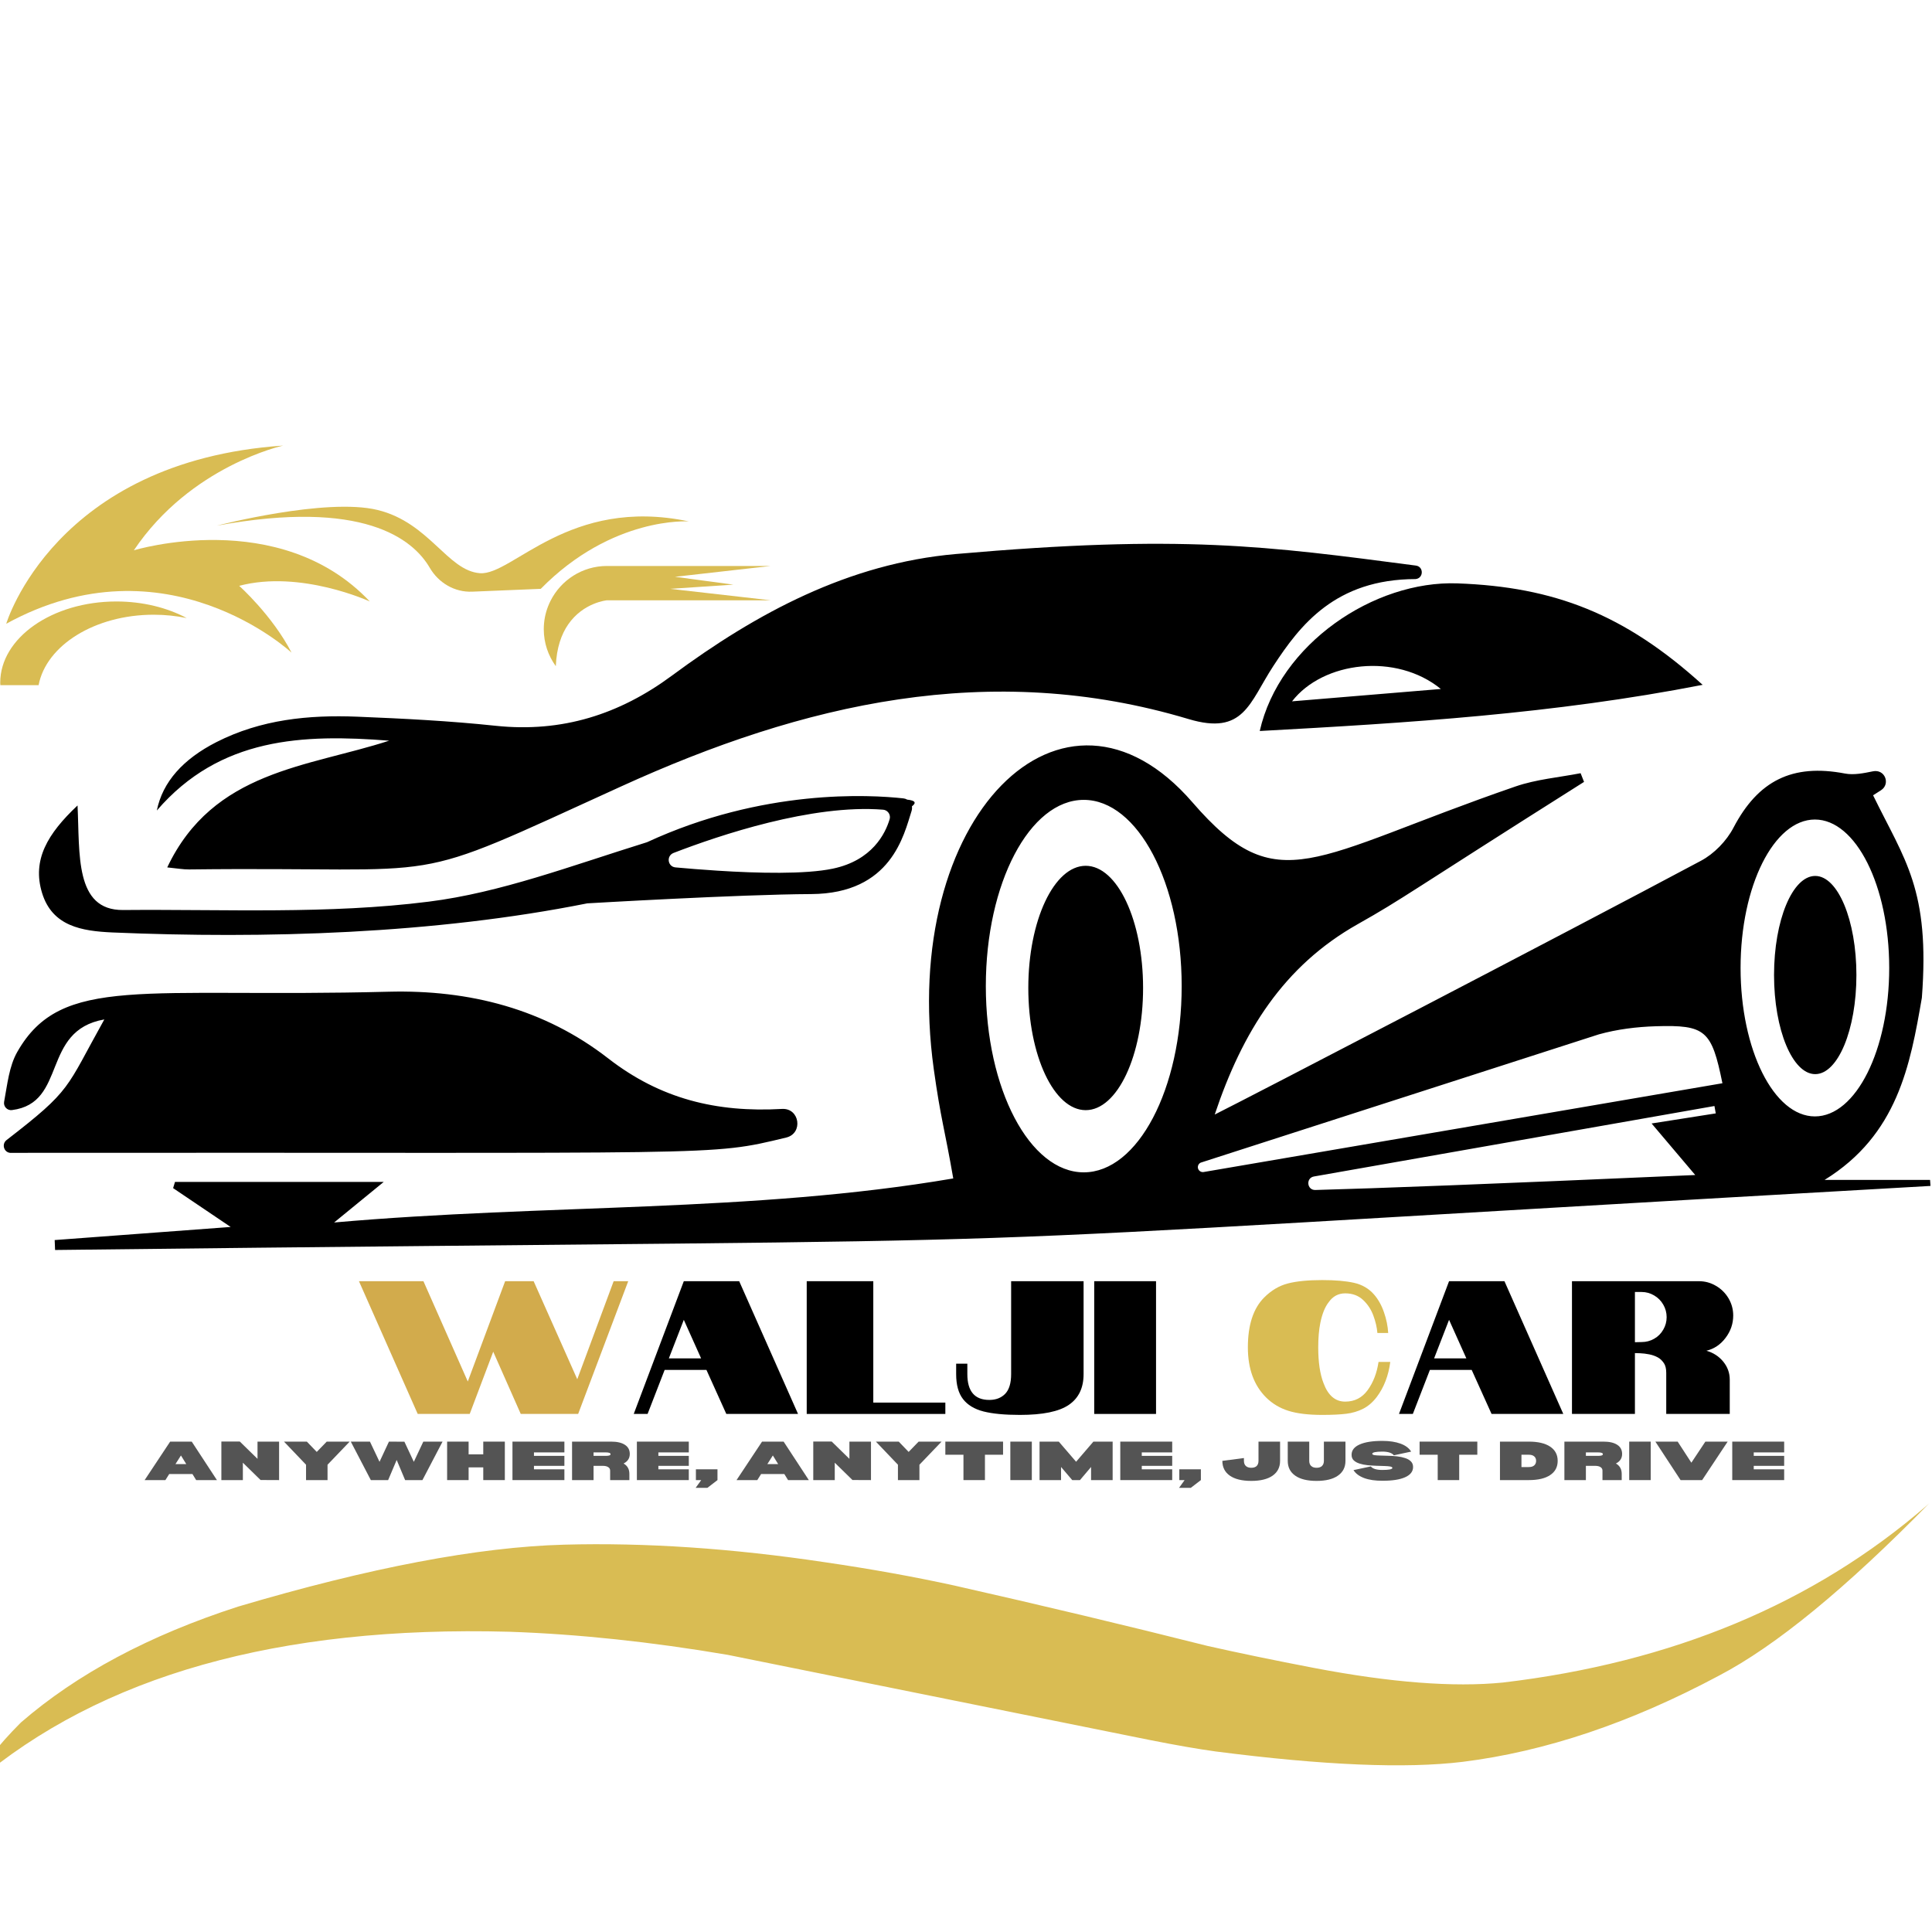
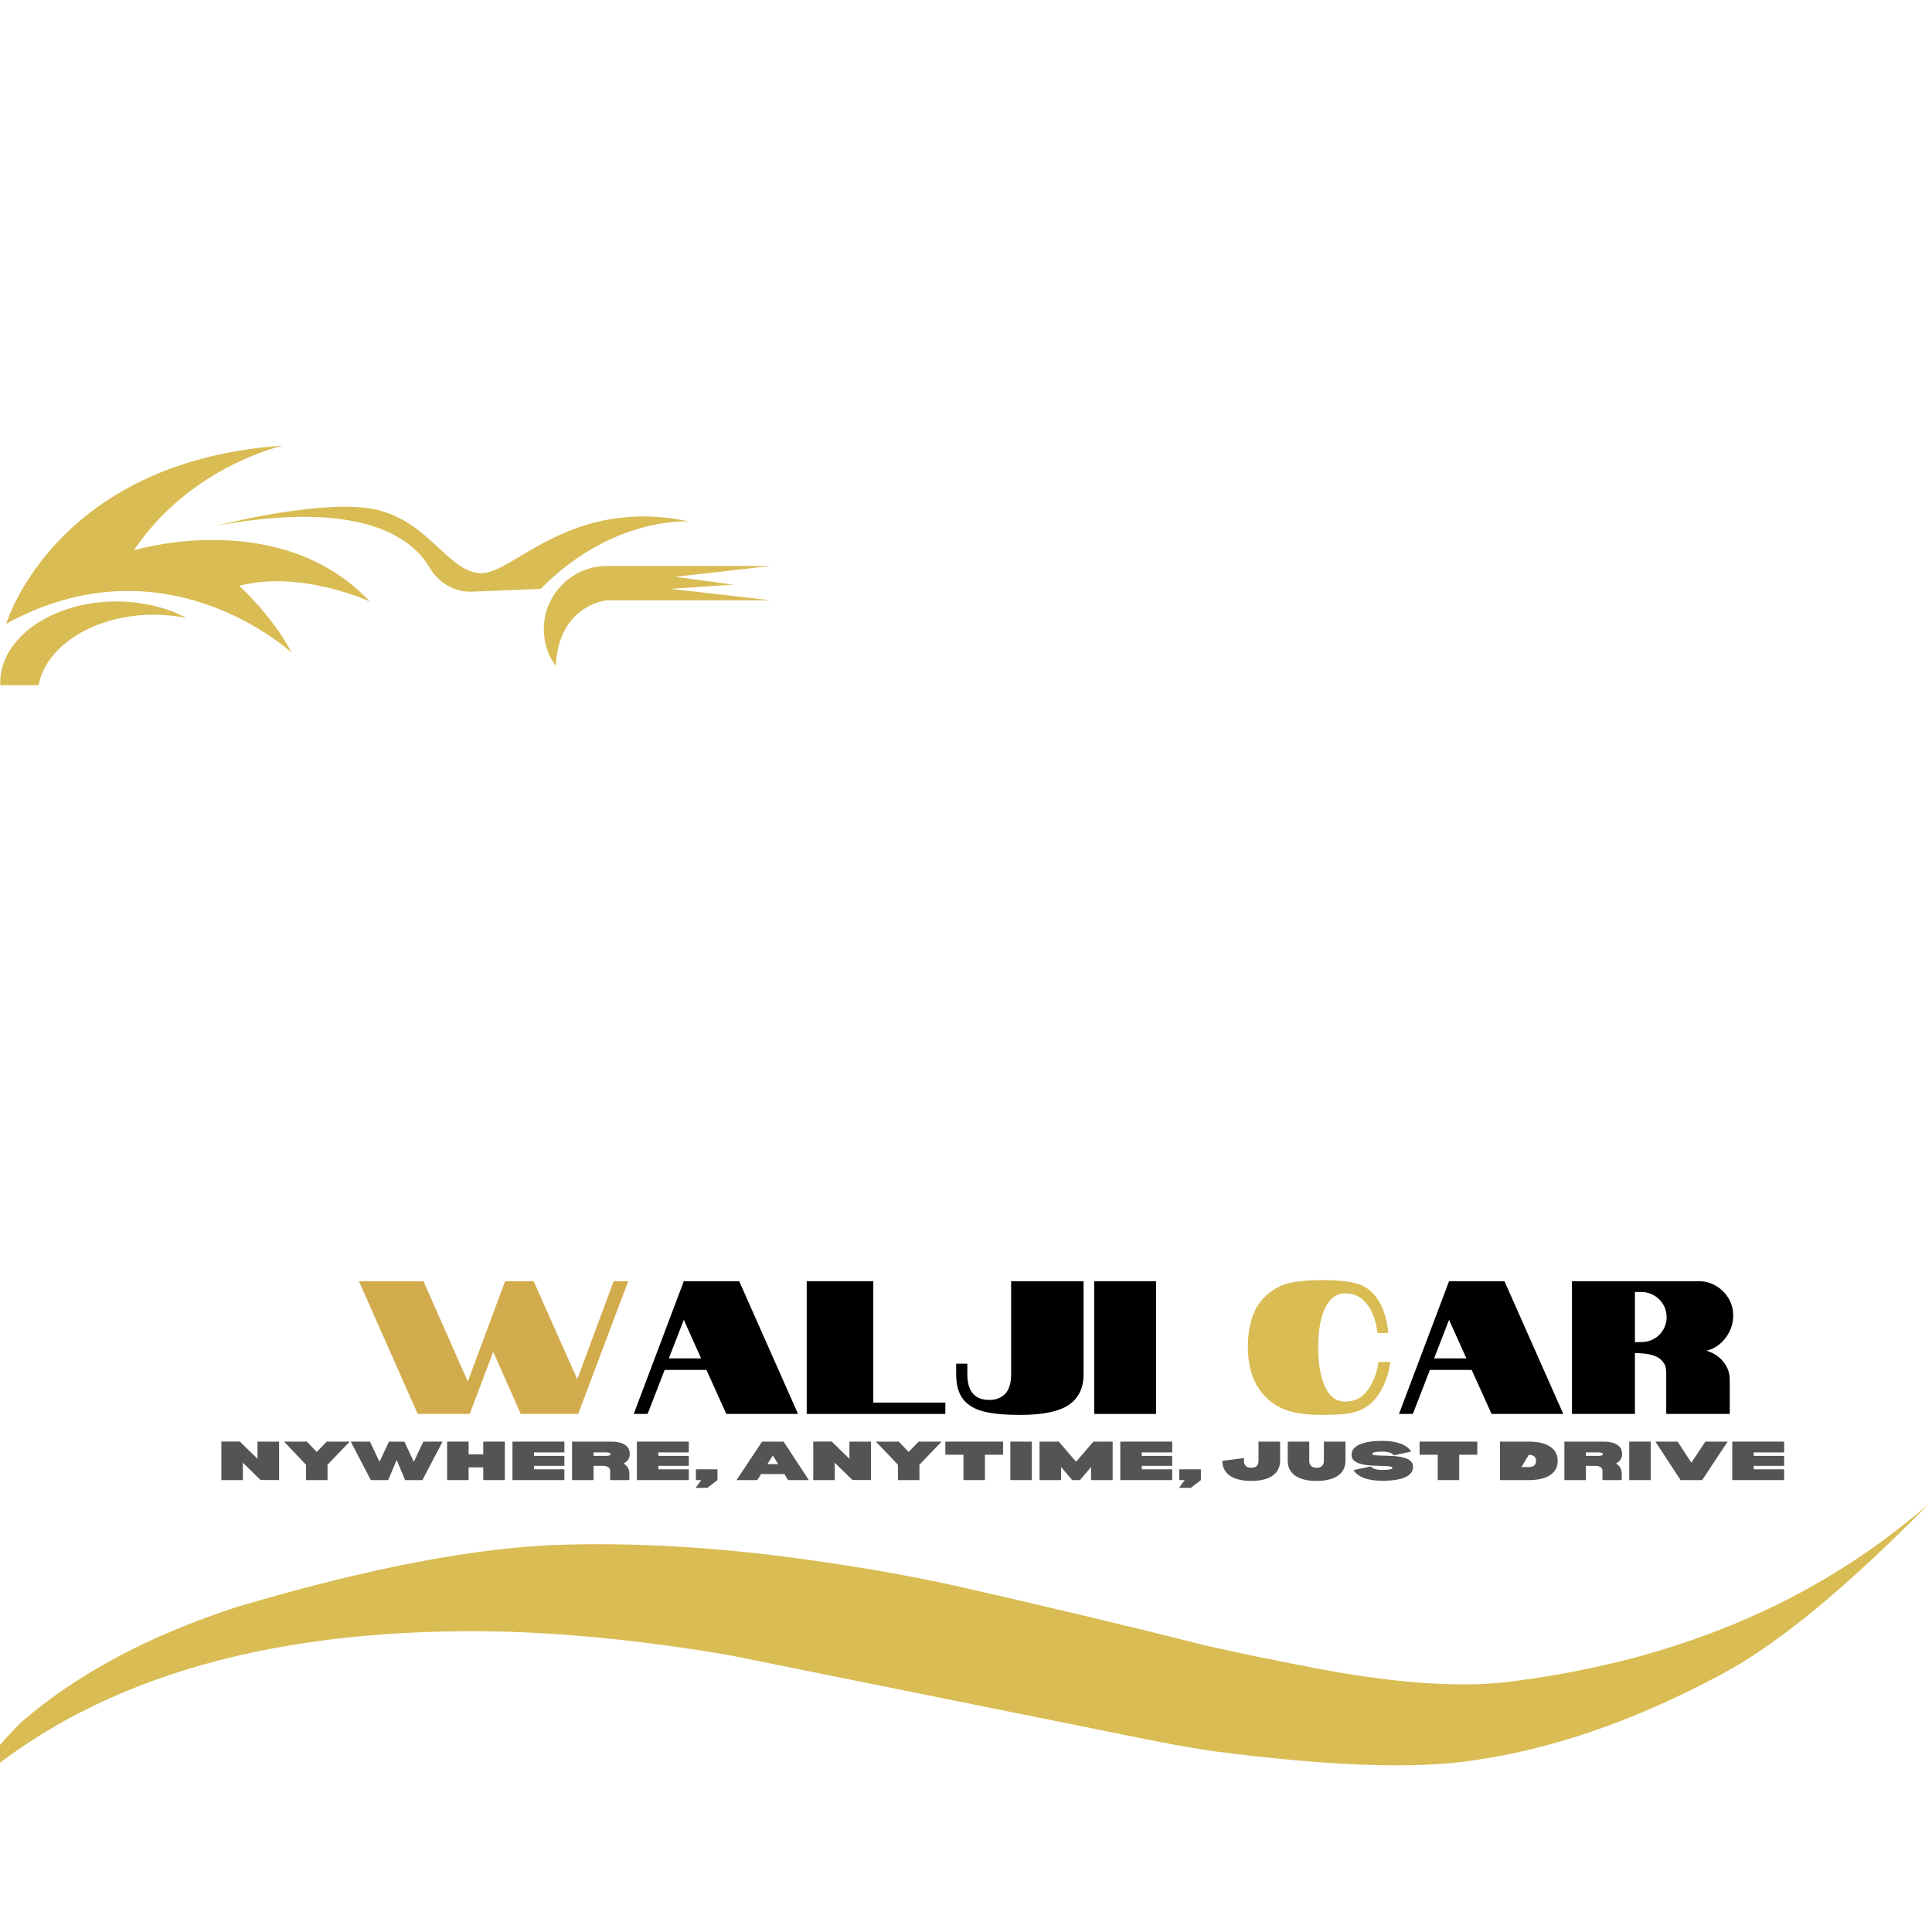
<svg xmlns="http://www.w3.org/2000/svg" width="500" zoomAndPan="magnify" viewBox="0 0 375 375" height="500" preserveAspectRatio="xMidYMid meet" version="1.2">
  <defs>
    <clipPath id="c3a92102e2">
      <path d="M 0 116 L 37 116 L 37 132.992 L 0 132.992 Z M 0 116 " />
    </clipPath>
    <clipPath id="c61e293e26">
      <path d="M 1 86.492 L 72 86.492 L 72 127 L 1 127 Z M 1 86.492 " />
    </clipPath>
    <clipPath id="85fda1cff6">
      <path d="M 0 291 L 375 291 L 375 346 L 0 346 Z M 0 291 " />
    </clipPath>
    <clipPath id="9669ea241f">
      <path d="M 1.117 262.887 L 375 291.812 L 368.578 374.812 L -5.305 345.891 Z M 1.117 262.887 " />
    </clipPath>
    <clipPath id="f1b49b658a">
      <path d="M 1.117 262.887 L 375 291.812 L 368.578 374.812 L -5.305 345.891 Z M 1.117 262.887 " />
    </clipPath>
  </defs>
  <g id="348d3852f5">
-     <path style=" stroke:none;fill-rule:nonzero;fill:#000000;fill-opacity:1;" d="M 30.441 157.32 C 31.562 151.766 35.543 147.332 42.023 144.035 C 50.648 139.648 59.906 138.73 69.355 139.109 C 78.332 139.473 87.32 139.93 96.246 140.879 C 109.047 142.219 120.199 138.699 130.438 131.125 C 146.902 118.945 164.758 109.367 185.484 107.539 C 229.457 103.688 245.809 105.977 274.82 109.777 C 276.383 109.984 276.336 112.254 274.754 112.398 C 259.176 112.43 252.32 121.359 247.137 129.297 C 242.477 136.43 241.449 142.789 230.703 139.57 C 192.184 128.02 155.844 136.57 120.625 152.617 C 77.02 172.5 89.469 168.129 36.68 168.758 C 35.605 168.773 34.547 168.57 32.461 168.363 C 41.391 149.523 59.734 148.91 75.535 143.766 C 58.801 142.457 42.703 143.086 30.441 157.32 Z M 282.906 113.234 C 301.648 113.914 315.312 119.168 330.48 132.926 C 301.551 138.574 273.16 140.324 244.516 141.887 C 248.336 125.004 266.699 112.633 282.906 113.234 Z M 250.785 136.129 L 279.668 133.73 C 271.012 126.66 256.805 128.352 250.785 136.129 Z M 374.707 230.188 C 145.512 243.188 240.25 239.938 10.691 242.621 L 10.613 240.695 L 44.77 238.152 L 33.602 230.613 L 33.965 229.414 L 74.477 229.414 L 64.852 237.285 C 105.98 233.656 145.984 235.395 185.027 228.734 C 183.352 219.062 182.609 217.293 181.25 207.559 C 174.457 158.707 206.324 126.691 231.449 155.727 C 248.133 175.008 254.406 166.359 294.172 152.648 C 298.203 151.262 302.578 150.898 306.797 150.078 L 307.461 151.766 C 273.051 173.508 272.527 174.312 263.539 179.379 C 249.129 187.504 241.164 200.238 235.777 216.332 C 241.355 213.57 303.922 181.082 330.164 167.07 C 332.711 165.715 335.129 163.223 336.469 160.648 C 341.242 151.543 347.863 148.184 358.102 150.141 C 359.824 150.473 361.75 150.078 363.52 149.715 C 365.891 149.227 366.965 152.176 365.117 153.375 L 363.566 154.367 C 369.699 166.945 374.645 172.609 373.031 193.672 C 370.773 206.754 368.324 220.262 354.148 229.02 L 374.625 229.02 Z M 229.363 191.402 C 229.363 171.441 220.848 155.254 210.355 155.254 C 199.863 155.254 191.348 171.441 191.348 191.402 C 191.348 211.363 199.863 227.551 210.355 227.551 C 220.848 227.551 229.363 211.379 229.363 191.402 Z M 320.574 218.066 L 333.027 216.109 L 332.773 214.676 L 255.035 228.355 C 253.426 228.641 253.664 231.023 255.305 230.977 C 266.98 230.66 288.691 229.855 329.043 228.07 Z M 334.32 210.258 C 332.234 199.984 331.066 198.898 321.383 199.195 C 317.668 199.309 313.875 199.781 310.32 200.773 L 233.043 225.672 C 232.602 225.895 232.395 226.398 232.555 226.855 C 232.711 227.297 233.168 227.566 233.629 227.488 Z M 352.27 216.695 C 360.234 216.695 366.695 203.789 366.695 187.883 C 366.695 171.961 360.234 159.07 352.27 159.07 C 344.309 159.07 337.844 171.977 337.844 187.883 C 337.844 203.789 344.309 216.695 352.27 216.695 Z M 352.332 170.02 C 347.91 170.02 344.34 178.637 344.34 189.254 C 344.34 199.875 347.926 208.488 352.332 208.488 C 356.742 208.488 360.328 199.875 360.328 189.254 C 360.328 178.637 356.742 170.02 352.332 170.02 Z M 210.734 168.051 C 204.586 168.051 199.594 178.668 199.594 191.766 C 199.594 204.859 204.57 215.48 210.734 215.48 C 216.895 215.48 221.871 204.859 221.871 191.766 C 221.871 178.668 216.879 168.051 210.734 168.051 Z M 8.164 173.32 C 6.203 166.898 9.223 161.832 15.051 156.34 C 15.508 165.73 14.465 176.711 23.883 176.633 C 43.695 176.461 63.699 177.484 83.242 175.008 C 97.164 173.258 110.719 168.098 125.586 163.473 C 148.117 153.059 168.801 154.242 175.375 154.969 C 175.625 155 175.863 155.078 176.086 155.207 C 177.711 155.379 177.887 155.836 177 156.516 C 177.047 156.797 177.031 157.098 176.938 157.398 C 175.453 162.023 173.035 173.461 157.441 173.539 C 143.504 173.602 113.992 175.34 113.992 175.34 C 84.223 181.289 51.344 182.25 21.781 180.988 C 15.938 180.719 10.152 179.82 8.164 173.32 Z M 131.117 168.363 C 133.41 168.57 136.223 168.805 139.254 168.996 C 147.09 169.5 156.336 169.723 161.66 168.602 C 169.32 166.992 171.852 161.77 172.672 159.023 C 172.719 158.867 172.734 158.707 172.734 158.566 C 172.719 157.855 172.168 157.227 171.406 157.16 C 157.629 156.059 139.602 162.133 130.738 165.555 C 129.285 166.125 129.586 168.223 131.117 168.363 Z M 152.605 220.797 C 155.941 219.992 155.23 215.055 151.801 215.242 C 139.051 215.969 128.164 213.285 118.066 205.445 C 105.711 195.836 91.145 192.082 75.391 192.492 C 27.707 193.723 11.938 189.098 3.359 204.168 C 1.762 206.961 1.434 210.461 0.801 213.84 C 0.625 214.754 1.398 215.59 2.332 215.465 C 13.141 214.09 7.895 200.031 20.25 197.871 C 12.664 211.457 14.055 211.41 1.273 221.285 C 0.293 222.043 0.723 223.637 1.953 223.766 C 1.984 223.766 2.031 223.766 2.062 223.766 C 141.848 223.637 137.328 224.488 152.605 220.797 Z M 152.605 220.797 " />
    <g clip-rule="nonzero" clip-path="url(#c3a92102e2)">
      <path style=" stroke:none;fill-rule:nonzero;fill:#d9bc53;fill-opacity:1;" d="M 22.59 116.746 C 27.723 116.746 32.449 117.949 36.238 119.965 C 34.207 119.547 32.062 119.316 29.836 119.316 C 18.402 119.316 8.961 125.27 7.492 132.988 L 0.07 132.988 C 0.062 132.832 0.043 132.676 0.043 132.52 C 0.043 123.809 10.137 116.746 22.59 116.746 " />
    </g>
    <g clip-rule="nonzero" clip-path="url(#c61e293e26)">
      <path style=" stroke:none;fill-rule:nonzero;fill:#d9bc53;fill-opacity:1;" d="M 56.59 126.68 C 56.59 126.68 32.289 104.012 1.211 121.07 C 1.211 121.07 10.559 89.523 54.957 86.488 C 54.957 86.488 37.016 90.383 25.98 106.816 C 25.98 106.816 54.254 98.172 71.781 116.746 C 71.781 116.746 58.344 110.555 46.426 113.711 C 46.426 113.711 52.852 119.434 56.59 126.68 " />
    </g>
    <path style=" stroke:none;fill-rule:nonzero;fill:#d9bc53;fill-opacity:1;" d="M 42.102 102.027 C 42.102 102.027 63.25 96.535 73.297 98.988 C 83.348 101.441 86.852 110.789 93.16 111.258 C 99.469 111.723 110.453 96.301 133.703 101.207 C 133.703 101.207 118.863 100.156 104.961 114.293 L 91.641 114.844 C 88.246 114.98 85.137 113.148 83.422 110.215 C 80.148 104.605 70.492 96.82 42.102 102.027 " />
    <path style=" stroke:none;fill-rule:nonzero;fill:#d9bc53;fill-opacity:1;" d="M 106.859 116.617 C 108.879 112.609 113.02 109.855 117.812 109.855 L 149.594 109.855 L 131.016 111.957 L 142.348 113.477 L 130.082 114.293 L 149.594 116.516 L 117.812 116.516 C 117.812 116.516 113.219 116.926 110.27 121.223 C 108.992 123.086 108.027 125.691 107.883 129.305 C 106.418 127.285 105.547 124.809 105.547 122.121 C 105.547 121.719 105.566 121.324 105.605 120.93 C 105.754 119.387 106.195 117.938 106.859 116.617 " />
    <g clip-rule="nonzero" clip-path="url(#85fda1cff6)">
      <g clip-rule="nonzero" clip-path="url(#9669ea241f)">
        <g clip-rule="nonzero" clip-path="url(#f1b49b658a)">
          <path style=" stroke:none;fill-rule:nonzero;fill:#d9bc53;fill-opacity:1;" d="M 374.496 291.758 L 373.934 292.27 C 351.992 311.262 324.574 322.699 291.688 326.582 C 282.121 327.531 269.91 326.586 255.055 323.746 C 247.285 322.258 240.371 320.824 234.309 319.457 C 218.582 315.496 202.227 311.594 185.246 307.754 C 177.41 306.039 169.039 304.531 160.133 303.23 C 142.109 300.527 125.23 299.391 109.488 299.82 C 92.812 300.273 71.715 304.281 46.203 311.844 C 28.988 317.41 14.938 324.906 4.051 334.34 C -0.586 338.988 -3.52 342.855 -4.75 345.938 C 19.574 325.242 54.113 315.504 98.867 316.723 C 112.238 317.18 126.375 318.676 141.281 321.211 L 223.055 337.711 C 228.25 338.742 232.539 339.488 235.926 339.953 C 256.836 342.652 272.836 343.324 283.922 341.969 C 299.945 339.973 316.52 334.395 333.652 325.242 C 344.637 319.5 358.254 308.34 374.496 291.758 " />
        </g>
      </g>
    </g>
    <g style="fill:#d2ab4c;fill-opacity:1;">
      <g transform="translate(69.266, 274.445)">
        <path style="stroke:none" d="M 0.406 -25.766 L 12.922 -25.766 L 21.531 -6.297 L 28.781 -25.766 L 34.312 -25.766 L 42.781 -6.734 L 49.844 -25.766 L 52.672 -25.766 L 42.953 0 L 31.812 0 L 26.469 -12.078 L 21.906 0 L 11.812 0 Z M 0.406 -25.766 " />
      </g>
    </g>
    <g style="fill:#000000;fill-opacity:1;">
      <g transform="translate(122.352, 274.445)">
        <path style="stroke:none" d="M 10.375 -25.766 L 21.125 -25.766 L 32.547 0 L 18.625 0 L 14.766 -8.547 L 6.656 -8.547 L 3.344 0 L 0.656 0 Z M 13.734 -10.781 L 10.375 -18.266 L 7.469 -10.781 Z M 13.734 -10.781 " />
      </g>
    </g>
    <g style="fill:#000000;fill-opacity:1;">
      <g transform="translate(155.553, 274.445)">
        <path style="stroke:none" d="M 1.031 -25.766 L 13.953 -25.766 L 13.953 -2.203 L 27.938 -2.203 L 27.938 0 L 1.031 0 Z M 1.031 -25.766 " />
      </g>
    </g>
    <g style="fill:#000000;fill-opacity:1;">
      <g transform="translate(184.558, 274.445)">
        <path style="stroke:none" d="M 13.406 0.188 C 10.457 0.188 8.098 -0.035 6.328 -0.484 C 4.566 -0.941 3.242 -1.742 2.359 -2.891 C 1.473 -4.035 1.031 -5.648 1.031 -7.734 L 1.031 -9.75 L 3.203 -9.75 L 3.203 -7.734 C 3.203 -4.391 4.625 -2.719 7.469 -2.719 C 8.75 -2.719 9.773 -3.113 10.547 -3.906 C 11.316 -4.707 11.703 -5.984 11.703 -7.734 L 11.703 -25.766 L 25.766 -25.766 L 25.766 -7.734 C 25.766 -5.055 24.812 -3.066 22.906 -1.766 C 21.008 -0.461 17.844 0.188 13.406 0.188 Z M 13.406 0.188 " />
      </g>
    </g>
    <g style="fill:#000000;fill-opacity:1;">
      <g transform="translate(211.355, 274.445)">
        <path style="stroke:none" d="M 1.031 -25.766 L 13.031 -25.766 L 13.031 0 L 1.031 0 Z M 1.031 -25.766 " />
      </g>
    </g>
    <g style="fill:#000000;fill-opacity:1;">
      <g transform="translate(225.453, 274.445)">
        <path style="stroke:none" d="" />
      </g>
    </g>
    <g style="fill:#d9bc53;fill-opacity:1;">
      <g transform="translate(241.18, 274.445)">
        <path style="stroke:none" d="M 19.922 -2.391 C 21.754 -2.391 23.211 -3.141 24.297 -4.641 C 25.379 -6.141 26.078 -7.957 26.391 -10.094 L 28.672 -10.094 C 28.328 -7.438 27.457 -5.176 26.062 -3.312 C 25.281 -2.281 24.391 -1.508 23.391 -1 C 22.398 -0.5 21.305 -0.176 20.109 -0.031 C 18.922 0.113 17.375 0.188 15.469 0.188 C 12.758 0.188 10.566 -0.078 8.891 -0.609 C 7.211 -1.141 5.77 -2.004 4.562 -3.203 C 2.207 -5.555 1.031 -8.797 1.031 -12.922 C 1.031 -17.266 2.086 -20.492 4.203 -22.609 C 5.578 -23.984 7.109 -24.891 8.797 -25.328 C 10.492 -25.766 12.719 -25.984 15.469 -25.984 C 17.988 -25.984 20.039 -25.805 21.625 -25.453 C 23.207 -25.098 24.504 -24.344 25.516 -23.188 C 26.348 -22.227 26.992 -21.07 27.453 -19.719 C 27.922 -18.375 28.191 -17.039 28.266 -15.719 L 26.172 -15.719 C 26.078 -16.82 25.812 -17.957 25.375 -19.125 C 24.945 -20.289 24.281 -21.297 23.375 -22.141 C 22.469 -22.984 21.316 -23.406 19.922 -23.406 C 18.586 -23.406 17.52 -22.832 16.719 -21.688 C 16 -20.781 15.457 -19.441 15.094 -17.672 C 14.82 -16.316 14.688 -14.734 14.688 -12.922 C 14.688 -10.047 15.031 -7.727 15.719 -5.969 C 16.602 -3.582 18.004 -2.391 19.922 -2.391 Z M 19.922 -2.391 " />
      </g>
    </g>
    <g style="fill:#000000;fill-opacity:1;">
      <g transform="translate(270.887, 274.445)">
        <path style="stroke:none" d="M 10.375 -25.766 L 21.125 -25.766 L 32.547 0 L 18.625 0 L 14.766 -8.547 L 6.656 -8.547 L 3.344 0 L 0.656 0 Z M 13.734 -10.781 L 10.375 -18.266 L 7.469 -10.781 Z M 13.734 -10.781 " />
      </g>
    </g>
    <g style="fill:#000000;fill-opacity:1;">
      <g transform="translate(304.088, 274.445)">
        <path style="stroke:none" d="M 1.031 -25.766 L 25.656 -25.766 C 26.863 -25.766 27.973 -25.461 28.984 -24.859 C 30.004 -24.266 30.816 -23.457 31.422 -22.438 C 32.023 -21.414 32.328 -20.305 32.328 -19.109 C 32.328 -17.516 31.832 -16.066 30.844 -14.766 C 29.863 -13.461 28.625 -12.629 27.125 -12.266 C 28.457 -11.891 29.547 -11.188 30.391 -10.156 C 31.234 -9.125 31.656 -7.957 31.656 -6.656 L 31.656 0 L 19.328 0 L 19.328 -7.984 C 19.328 -8.773 19.18 -9.391 18.891 -9.828 C 18.547 -10.348 18.148 -10.727 17.703 -10.969 C 17.211 -11.238 16.66 -11.438 16.047 -11.562 C 15.41 -11.688 14.812 -11.758 14.25 -11.781 L 13.25 -11.812 L 13.25 0 L 1.031 0 Z M 14.547 -13.953 C 15.422 -13.953 16.234 -14.164 16.984 -14.594 C 17.734 -15.02 18.32 -15.609 18.75 -16.359 C 19.188 -17.109 19.406 -17.914 19.406 -18.781 C 19.406 -19.656 19.188 -20.469 18.75 -21.219 C 18.32 -21.969 17.734 -22.562 16.984 -23 C 16.234 -23.445 15.422 -23.672 14.547 -23.672 L 13.25 -23.672 L 13.25 -13.922 Z M 14.547 -13.953 " />
      </g>
    </g>
    <g style="fill:#545454;fill-opacity:1;">
      <g transform="translate(27.95, 287.286)">
-         <path style="stroke:none" d="M 9.406 -1.172 L 4.891 -1.172 L 4.156 0 L 0.125 0 L 5.078 -7.469 L 9.266 -7.469 L 14.156 0 L 10.125 0 Z M 8.203 -3.109 L 7.172 -4.781 L 6.109 -3.109 Z M 8.203 -3.109 " />
-       </g>
+         </g>
    </g>
    <g style="fill:#545454;fill-opacity:1;">
      <g transform="translate(42.218, 287.286)">
        <path style="stroke:none" d="M 0.75 0 L 0.75 -7.484 L 4.328 -7.484 L 7.766 -4.125 L 7.766 -7.469 L 11.953 -7.469 L 11.953 0 L 8.359 -0.016 L 4.922 -3.375 L 4.922 0 Z M 0.75 0 " />
      </g>
    </g>
    <g style="fill:#545454;fill-opacity:1;">
      <g transform="translate(54.903, 287.286)">
        <path style="stroke:none" d="M 12.969 -7.469 L 8.672 -2.984 L 8.672 0 L 4.5 0 L 4.5 -2.984 L 0.219 -7.469 L 4.656 -7.469 L 6.578 -5.469 L 8.516 -7.469 Z M 12.969 -7.469 " />
      </g>
    </g>
    <g style="fill:#545454;fill-opacity:1;">
      <g transform="translate(67.932, 287.286)">
        <path style="stroke:none" d="M 17.969 -7.469 L 14.062 0 L 10.703 0 L 9.062 -3.906 L 7.406 0 L 4.047 0 L 0.156 -7.469 L 3.875 -7.469 L 5.734 -3.547 L 7.562 -7.469 L 10.562 -7.453 L 12.391 -3.547 L 14.234 -7.469 Z M 17.969 -7.469 " />
      </g>
    </g>
    <g style="fill:#545454;fill-opacity:1;">
      <g transform="translate(86.035, 287.286)">
        <path style="stroke:none" d="M 11.953 -7.469 L 11.953 0 L 7.766 0 L 7.766 -2.469 L 4.922 -2.469 L 4.922 0 L 0.75 0 L 0.75 -7.469 L 4.922 -7.469 L 4.922 -5 L 7.766 -5 L 7.766 -7.469 Z M 11.953 -7.469 " />
      </g>
    </g>
    <g style="fill:#545454;fill-opacity:1;">
      <g transform="translate(98.72, 287.286)">
        <path style="stroke:none" d="M 4.922 -5.375 L 4.922 -4.703 L 10.828 -4.703 L 10.828 -2.766 L 4.922 -2.766 L 4.922 -2.094 L 10.828 -2.094 L 10.828 0 L 0.75 0 L 0.75 -7.469 L 10.828 -7.469 L 10.828 -5.375 Z M 4.922 -5.375 " />
      </g>
    </g>
    <g style="fill:#545454;fill-opacity:1;">
      <g transform="translate(110.287, 287.286)">
        <path style="stroke:none" d="M 10.75 -3.219 C 11.5 -2.789 11.875 -2.117 11.875 -1.203 L 11.875 0 L 8.141 0 L 8.141 -1.844 C 8.141 -2.133 8.016 -2.359 7.766 -2.516 C 7.523 -2.68 7.176 -2.766 6.719 -2.766 L 4.922 -2.766 L 4.922 0 L 0.75 0 L 0.75 -7.469 L 8.344 -7.469 C 9.5 -7.469 10.391 -7.258 11.016 -6.844 C 11.641 -6.438 11.953 -5.848 11.953 -5.078 C 11.953 -4.242 11.551 -3.625 10.75 -3.219 Z M 7.312 -4.703 C 7.914 -4.703 8.219 -4.812 8.219 -5.031 C 8.219 -5.258 7.914 -5.375 7.312 -5.375 L 4.922 -5.375 L 4.922 -4.703 Z M 7.312 -4.703 " />
      </g>
    </g>
    <g style="fill:#545454;fill-opacity:1;">
      <g transform="translate(122.868, 287.286)">
        <path style="stroke:none" d="M 4.922 -5.375 L 4.922 -4.703 L 10.828 -4.703 L 10.828 -2.766 L 4.922 -2.766 L 4.922 -2.094 L 10.828 -2.094 L 10.828 0 L 0.75 0 L 0.75 -7.469 L 10.828 -7.469 L 10.828 -5.375 Z M 4.922 -5.375 " />
      </g>
    </g>
    <g style="fill:#545454;fill-opacity:1;">
      <g transform="translate(134.434, 287.286)">
        <path style="stroke:none" d="M 4.828 -2.094 L 4.828 0 L 2.875 1.5 L 0.594 1.5 L 1.672 0 L 0.641 0 L 0.641 -2.094 Z M 4.828 -2.094 " />
      </g>
    </g>
    <g style="fill:#545454;fill-opacity:1;">
      <g transform="translate(139.852, 287.286)">
        <path style="stroke:none" d="" />
      </g>
    </g>
    <g style="fill:#545454;fill-opacity:1;">
      <g transform="translate(142.836, 287.286)">
        <path style="stroke:none" d="M 9.406 -1.172 L 4.891 -1.172 L 4.156 0 L 0.125 0 L 5.078 -7.469 L 9.266 -7.469 L 14.156 0 L 10.125 0 Z M 8.203 -3.109 L 7.172 -4.781 L 6.109 -3.109 Z M 8.203 -3.109 " />
      </g>
    </g>
    <g style="fill:#545454;fill-opacity:1;">
      <g transform="translate(157.104, 287.286)">
        <path style="stroke:none" d="M 0.75 0 L 0.75 -7.484 L 4.328 -7.484 L 7.766 -4.125 L 7.766 -7.469 L 11.953 -7.469 L 11.953 0 L 8.359 -0.016 L 4.922 -3.375 L 4.922 0 Z M 0.75 0 " />
      </g>
    </g>
    <g style="fill:#545454;fill-opacity:1;">
      <g transform="translate(169.789, 287.286)">
        <path style="stroke:none" d="M 12.969 -7.469 L 8.672 -2.984 L 8.672 0 L 4.5 0 L 4.5 -2.984 L 0.219 -7.469 L 4.656 -7.469 L 6.578 -5.469 L 8.516 -7.469 Z M 12.969 -7.469 " />
      </g>
    </g>
    <g style="fill:#545454;fill-opacity:1;">
      <g transform="translate(182.818, 287.286)">
        <path style="stroke:none" d="M 11.875 -4.922 L 8.359 -4.922 L 8.359 0 L 4.188 0 L 4.188 -4.922 L 0.672 -4.922 L 0.672 -7.469 L 11.875 -7.469 Z M 11.875 -4.922 " />
      </g>
    </g>
    <g style="fill:#545454;fill-opacity:1;">
      <g transform="translate(195.355, 287.286)">
        <path style="stroke:none" d="M 4.922 -7.469 L 4.922 0 L 0.75 0 L 0.75 -7.469 Z M 4.922 -7.469 " />
      </g>
    </g>
    <g style="fill:#545454;fill-opacity:1;">
      <g transform="translate(201.026, 287.286)">
        <path style="stroke:none" d="M 14.938 0 L 10.75 0 L 10.75 -2.547 L 8.594 0 L 7.094 0 L 4.922 -2.547 L 4.922 0 L 0.75 0 L 0.75 -7.469 L 4.484 -7.469 L 7.844 -3.562 L 11.203 -7.469 L 14.938 -7.469 Z M 14.938 0 " />
      </g>
    </g>
    <g style="fill:#545454;fill-opacity:1;">
      <g transform="translate(216.696, 287.286)">
        <path style="stroke:none" d="M 4.922 -5.375 L 4.922 -4.703 L 10.828 -4.703 L 10.828 -2.766 L 4.922 -2.766 L 4.922 -2.094 L 10.828 -2.094 L 10.828 0 L 0.75 0 L 0.75 -7.469 L 10.828 -7.469 L 10.828 -5.375 Z M 4.922 -5.375 " />
      </g>
    </g>
    <g style="fill:#545454;fill-opacity:1;">
      <g transform="translate(228.262, 287.286)">
        <path style="stroke:none" d="M 4.828 -2.094 L 4.828 0 L 2.875 1.5 L 0.594 1.5 L 1.672 0 L 0.641 0 L 0.641 -2.094 Z M 4.828 -2.094 " />
      </g>
    </g>
    <g style="fill:#545454;fill-opacity:1;">
      <g transform="translate(233.68, 287.286)">
        <path style="stroke:none" d="" />
      </g>
    </g>
    <g style="fill:#545454;fill-opacity:1;">
      <g transform="translate(236.665, 287.286)">
        <path style="stroke:none" d="M 4.781 -4.281 L 4.781 -3.734 C 4.781 -3.305 4.906 -2.973 5.156 -2.734 C 5.406 -2.504 5.758 -2.391 6.219 -2.391 C 6.664 -2.391 7.008 -2.504 7.25 -2.734 C 7.488 -2.973 7.609 -3.305 7.609 -3.734 L 7.609 -7.469 L 11.797 -7.469 L 11.797 -3.734 C 11.797 -2.492 11.312 -1.535 10.344 -0.859 C 9.375 -0.18 7.992 0.156 6.203 0.156 C 4.41 0.156 3.023 -0.18 2.047 -0.859 C 1.078 -1.535 0.594 -2.492 0.594 -3.734 Z M 4.781 -4.281 " />
      </g>
    </g>
    <g style="fill:#545454;fill-opacity:1;">
      <g transform="translate(249.201, 287.286)">
        <path style="stroke:none" d="M 0.75 -7.469 L 4.922 -7.469 L 4.922 -3.734 C 4.922 -3.305 5.047 -2.973 5.297 -2.734 C 5.547 -2.504 5.898 -2.391 6.359 -2.391 C 6.805 -2.391 7.148 -2.504 7.391 -2.734 C 7.641 -2.973 7.766 -3.305 7.766 -3.734 L 7.766 -7.469 L 11.953 -7.469 L 11.953 -3.734 C 11.953 -2.492 11.461 -1.535 10.484 -0.859 C 9.516 -0.18 8.133 0.156 6.344 0.156 C 4.551 0.156 3.172 -0.18 2.203 -0.859 C 1.234 -1.535 0.75 -2.492 0.75 -3.734 Z M 0.75 -7.469 " />
      </g>
    </g>
    <g style="fill:#545454;fill-opacity:1;">
      <g transform="translate(261.887, 287.286)">
        <path style="stroke:none" d="M 6.422 0.125 C 8.328 0.133 9.797 -0.086 10.828 -0.547 C 11.867 -1.004 12.391 -1.672 12.391 -2.547 C 12.391 -2.992 12.242 -3.359 11.953 -3.641 C 11.672 -3.922 11.297 -4.133 10.828 -4.281 C 10.359 -4.438 9.844 -4.547 9.281 -4.609 C 8.719 -4.672 8.148 -4.707 7.578 -4.719 C 7.016 -4.738 6.5 -4.754 6.031 -4.766 C 5.562 -4.773 5.18 -4.801 4.891 -4.844 C 4.609 -4.895 4.469 -4.984 4.469 -5.109 C 4.469 -5.242 4.633 -5.348 4.969 -5.422 C 5.312 -5.492 5.797 -5.531 6.422 -5.531 C 6.973 -5.531 7.441 -5.469 7.828 -5.344 C 8.211 -5.219 8.488 -5.039 8.656 -4.812 L 12.016 -5.531 C 11.609 -6.207 10.922 -6.723 9.953 -7.078 C 8.984 -7.43 7.805 -7.609 6.422 -7.609 C 4.504 -7.609 3.031 -7.375 2 -6.906 C 0.969 -6.445 0.453 -5.781 0.453 -4.906 C 0.453 -4.457 0.594 -4.098 0.875 -3.828 C 1.164 -3.555 1.547 -3.348 2.016 -3.203 C 2.484 -3.055 3 -2.953 3.562 -2.891 C 4.133 -2.836 4.703 -2.801 5.266 -2.781 C 5.828 -2.77 6.344 -2.754 6.812 -2.734 C 7.281 -2.723 7.656 -2.691 7.938 -2.641 C 8.227 -2.586 8.375 -2.492 8.375 -2.359 C 8.375 -2.234 8.203 -2.133 7.859 -2.062 C 7.523 -2 7.047 -1.969 6.422 -1.969 C 5.305 -1.969 4.562 -2.195 4.188 -2.656 L 0.828 -1.938 C 1.242 -1.27 1.938 -0.754 2.906 -0.391 C 3.875 -0.035 5.047 0.133 6.422 0.125 Z M 6.422 0.125 " />
      </g>
    </g>
    <g style="fill:#545454;fill-opacity:1;">
      <g transform="translate(274.871, 287.286)">
        <path style="stroke:none" d="M 11.875 -4.922 L 8.359 -4.922 L 8.359 0 L 4.188 0 L 4.188 -4.922 L 0.672 -4.922 L 0.672 -7.469 L 11.875 -7.469 Z M 11.875 -4.922 " />
      </g>
    </g>
    <g style="fill:#545454;fill-opacity:1;">
      <g transform="translate(287.407, 287.286)">
        <path style="stroke:none" d="" />
      </g>
    </g>
    <g style="fill:#545454;fill-opacity:1;">
      <g transform="translate(290.392, 287.286)">
-         <path style="stroke:none" d="M 6.344 -7.469 C 8.133 -7.469 9.516 -7.145 10.484 -6.5 C 11.461 -5.852 11.953 -4.93 11.953 -3.734 C 11.953 -2.535 11.461 -1.613 10.484 -0.969 C 9.516 -0.32 8.133 0 6.344 0 L 0.75 0 L 0.75 -7.469 Z M 6.359 -2.531 C 6.805 -2.531 7.148 -2.633 7.391 -2.844 C 7.641 -3.062 7.766 -3.359 7.766 -3.734 C 7.766 -4.109 7.641 -4.398 7.391 -4.609 C 7.148 -4.816 6.805 -4.922 6.359 -4.922 L 4.922 -4.922 L 4.922 -2.531 Z M 6.359 -2.531 " />
+         <path style="stroke:none" d="M 6.344 -7.469 C 8.133 -7.469 9.516 -7.145 10.484 -6.5 C 11.461 -5.852 11.953 -4.93 11.953 -3.734 C 11.953 -2.535 11.461 -1.613 10.484 -0.969 C 9.516 -0.32 8.133 0 6.344 0 L 0.75 0 L 0.75 -7.469 Z M 6.359 -2.531 C 6.805 -2.531 7.148 -2.633 7.391 -2.844 C 7.641 -3.062 7.766 -3.359 7.766 -3.734 C 7.766 -4.109 7.641 -4.398 7.391 -4.609 C 7.148 -4.816 6.805 -4.922 6.359 -4.922 L 4.922 -2.531 Z M 6.359 -2.531 " />
      </g>
    </g>
    <g style="fill:#545454;fill-opacity:1;">
      <g transform="translate(302.898, 287.286)">
        <path style="stroke:none" d="M 10.75 -3.219 C 11.5 -2.789 11.875 -2.117 11.875 -1.203 L 11.875 0 L 8.141 0 L 8.141 -1.844 C 8.141 -2.133 8.016 -2.359 7.766 -2.516 C 7.523 -2.68 7.176 -2.766 6.719 -2.766 L 4.922 -2.766 L 4.922 0 L 0.75 0 L 0.75 -7.469 L 8.344 -7.469 C 9.5 -7.469 10.391 -7.258 11.016 -6.844 C 11.641 -6.438 11.953 -5.848 11.953 -5.078 C 11.953 -4.242 11.551 -3.625 10.75 -3.219 Z M 7.312 -4.703 C 7.914 -4.703 8.219 -4.812 8.219 -5.031 C 8.219 -5.258 7.914 -5.375 7.312 -5.375 L 4.922 -5.375 L 4.922 -4.703 Z M 7.312 -4.703 " />
      </g>
    </g>
    <g style="fill:#545454;fill-opacity:1;">
      <g transform="translate(315.479, 287.286)">
        <path style="stroke:none" d="M 4.922 -7.469 L 4.922 0 L 0.75 0 L 0.75 -7.469 Z M 4.922 -7.469 " />
      </g>
    </g>
    <g style="fill:#545454;fill-opacity:1;">
      <g transform="translate(321.151, 287.286)">
        <path style="stroke:none" d="M 4.484 -7.469 L 0.156 -7.469 L 5.047 0 L 9.234 0 L 14.188 -7.469 L 9.859 -7.469 L 7.141 -3.375 Z M 4.484 -7.469 " />
      </g>
    </g>
    <g style="fill:#545454;fill-opacity:1;">
      <g transform="translate(335.478, 287.286)">
        <path style="stroke:none" d="M 4.922 -5.375 L 4.922 -4.703 L 10.828 -4.703 L 10.828 -2.766 L 4.922 -2.766 L 4.922 -2.094 L 10.828 -2.094 L 10.828 0 L 0.75 0 L 0.75 -7.469 L 10.828 -7.469 L 10.828 -5.375 Z M 4.922 -5.375 " />
      </g>
    </g>
  </g>
</svg>